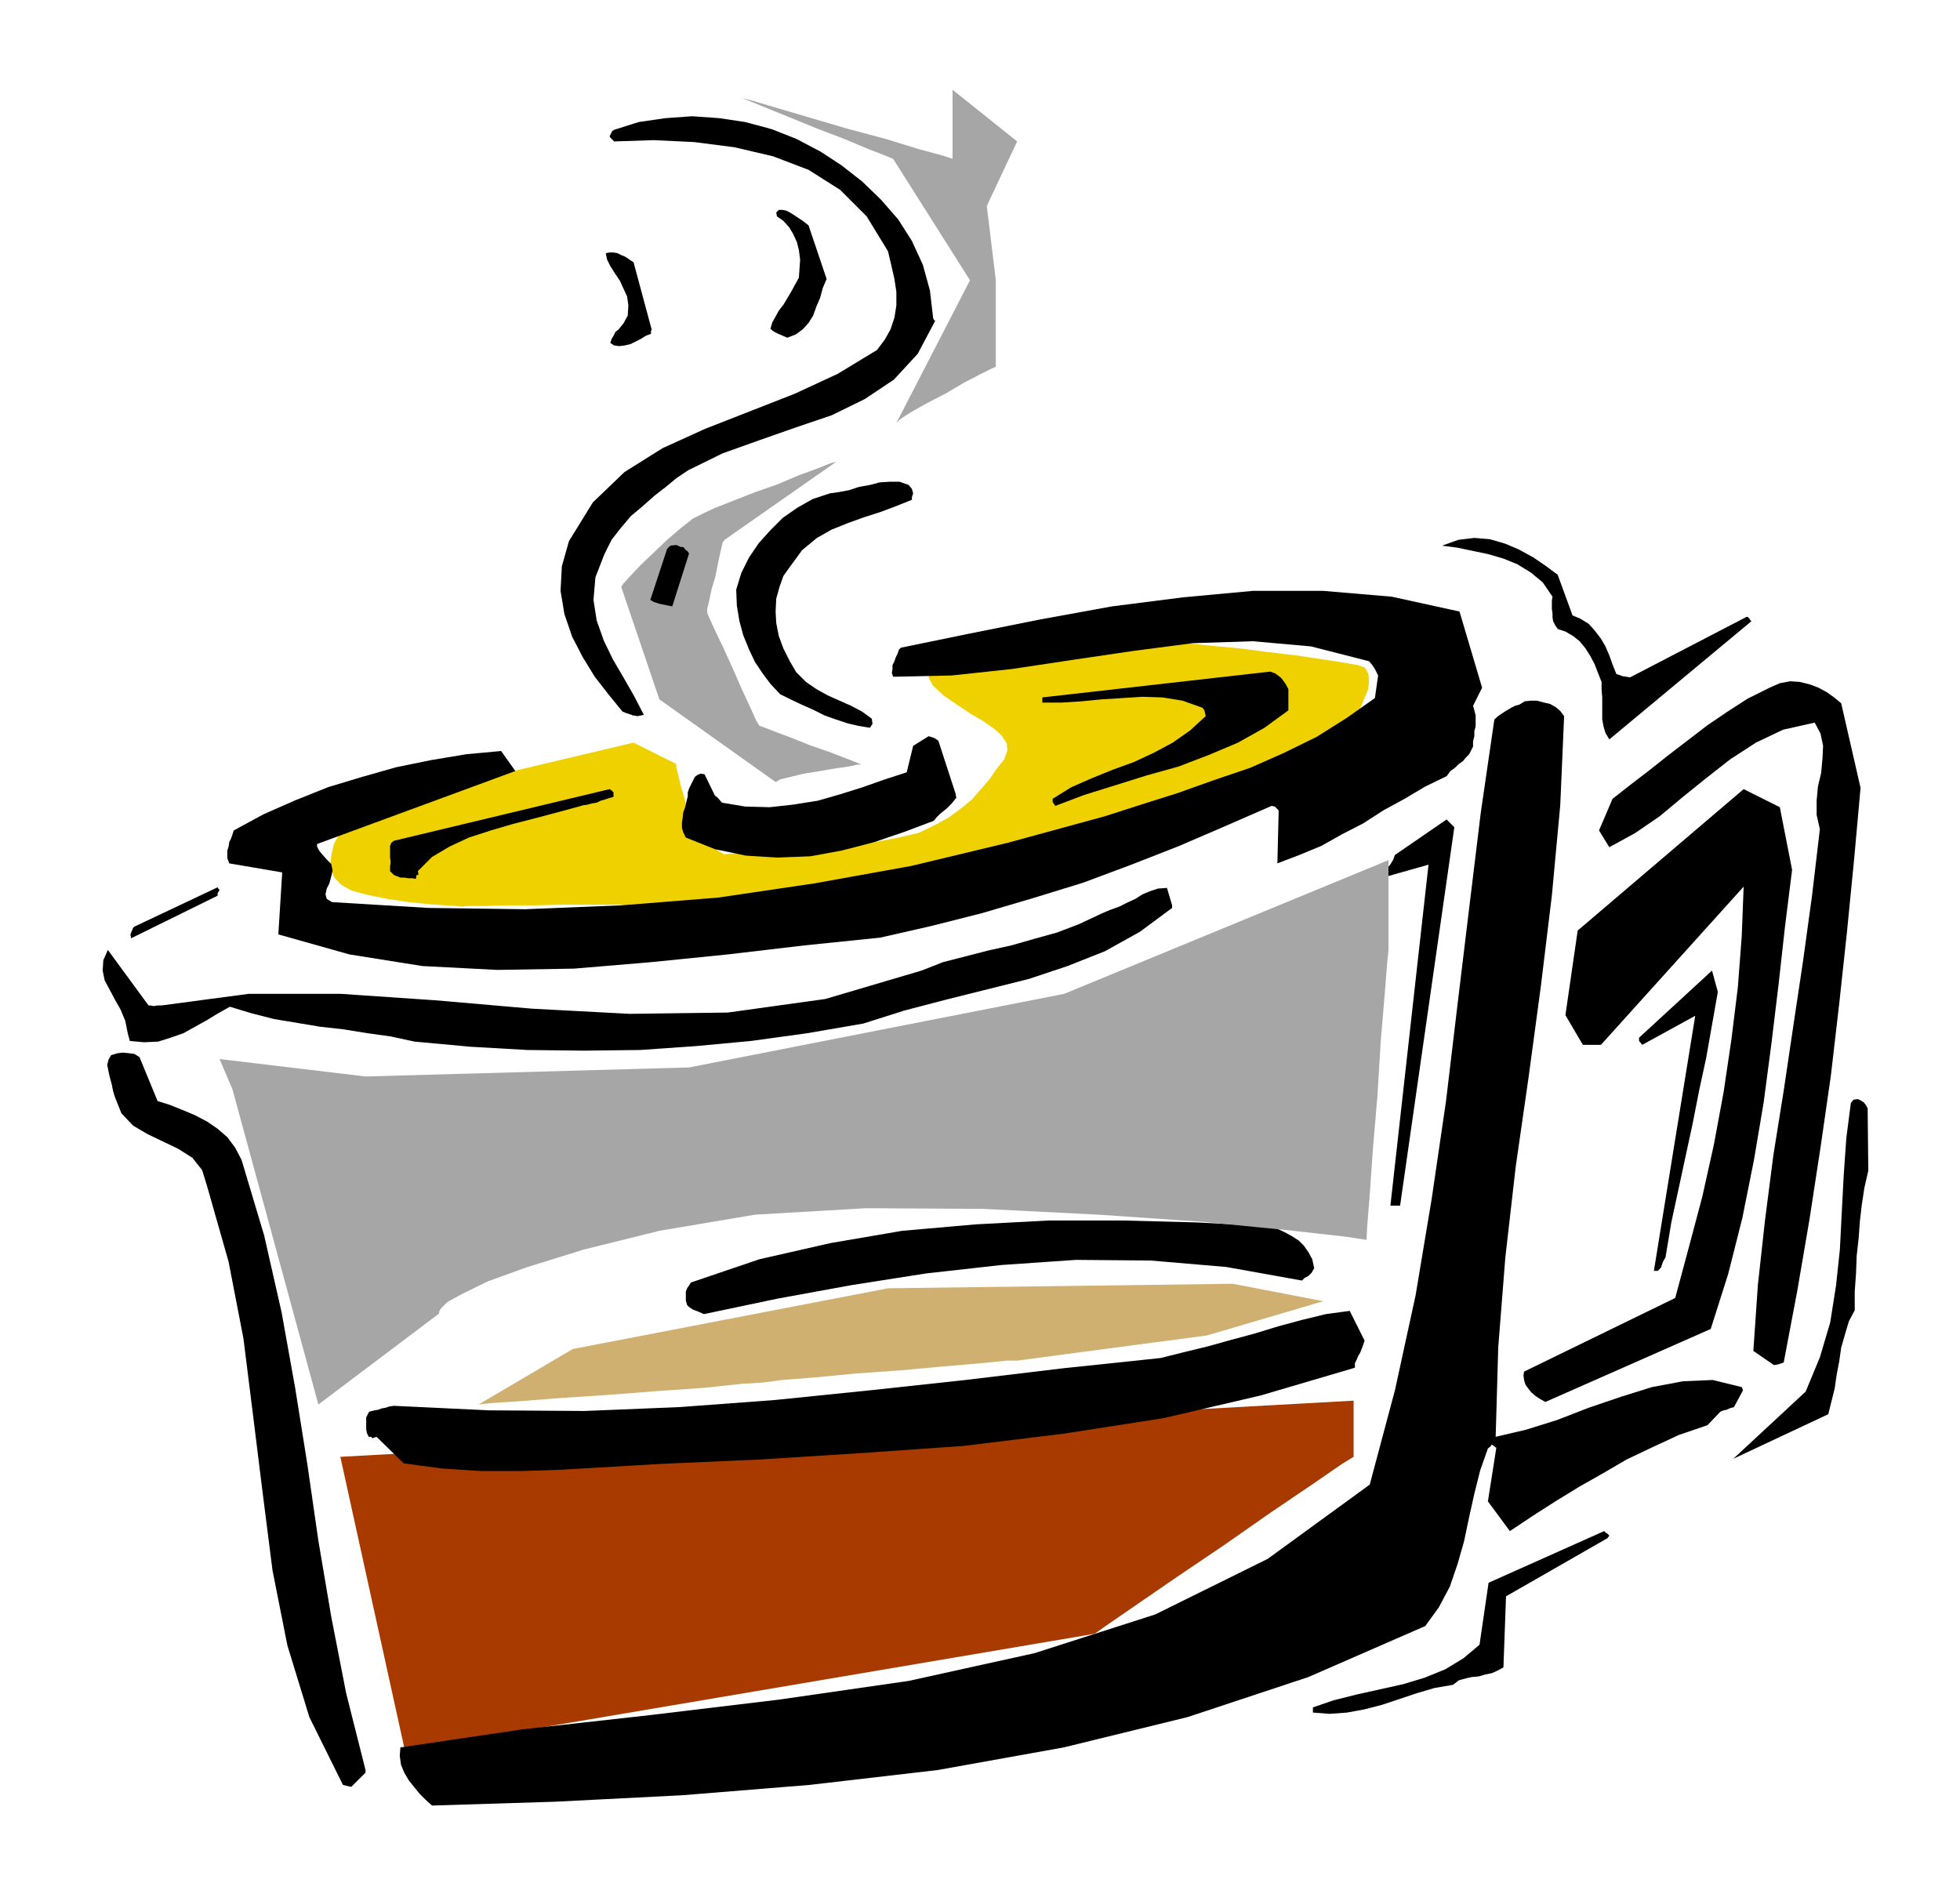
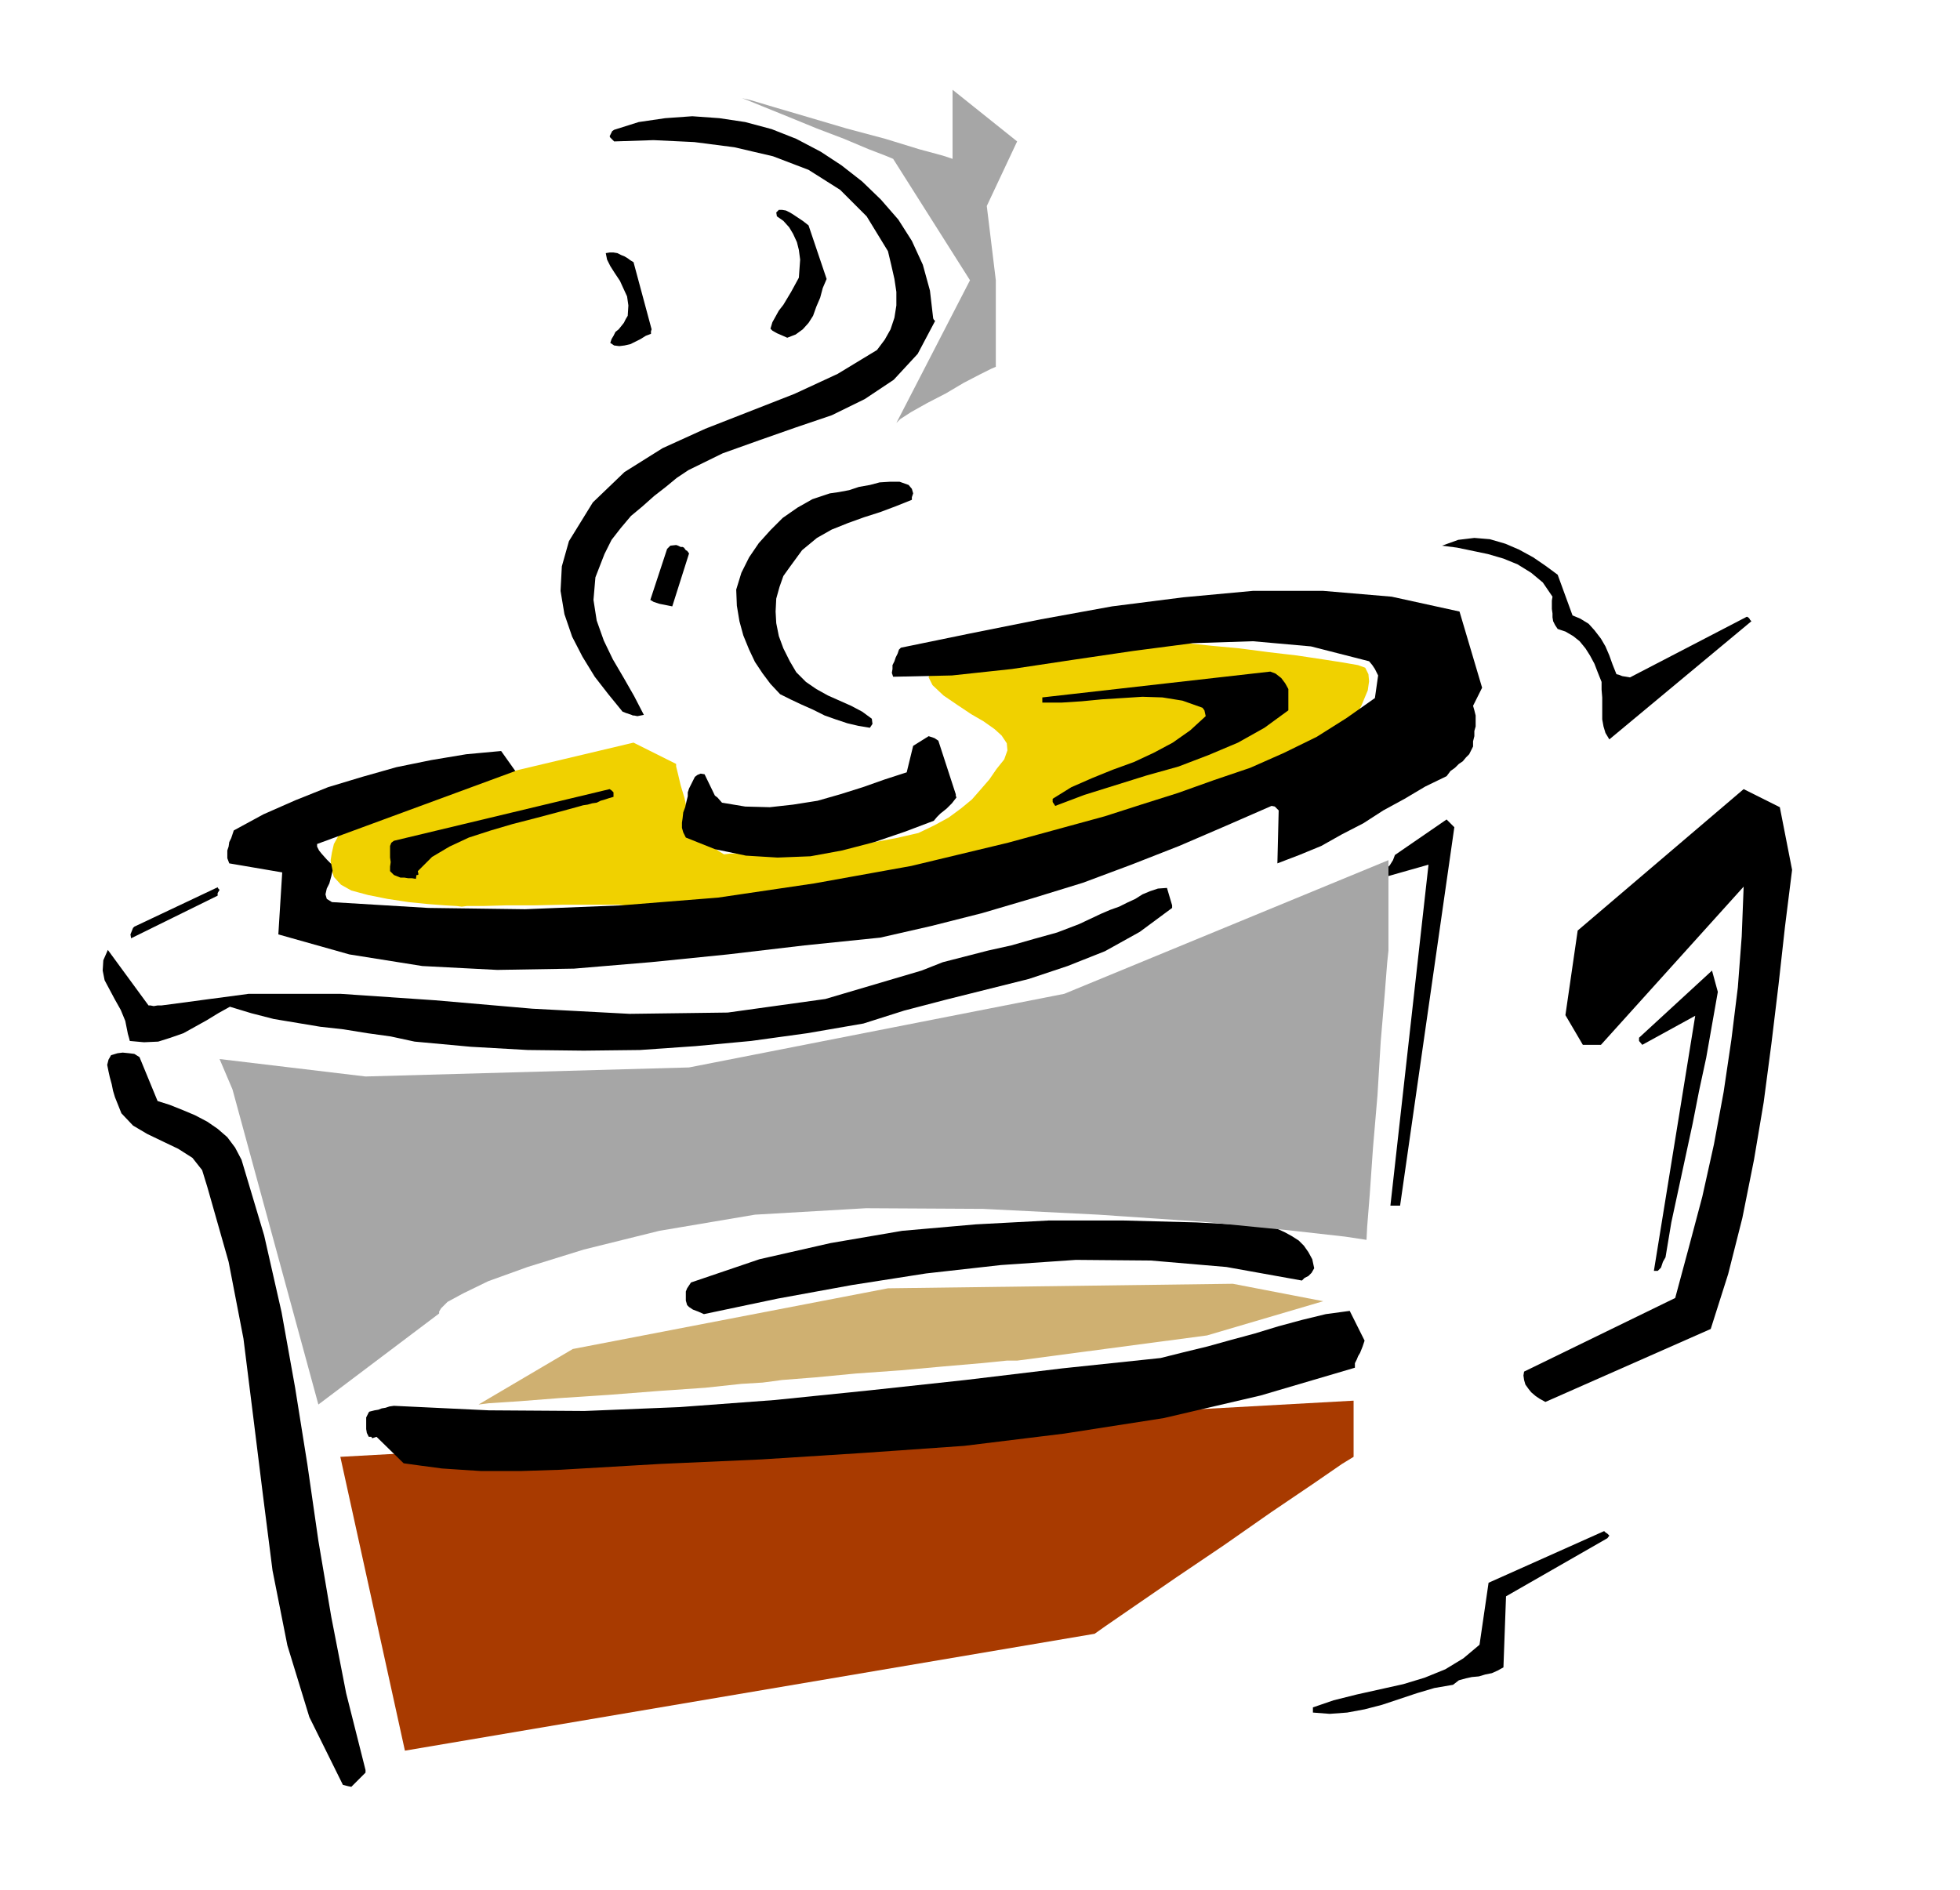
<svg xmlns="http://www.w3.org/2000/svg" fill-rule="evenodd" height="473.03" preserveAspectRatio="none" stroke-linecap="round" viewBox="0 0 3035 2927" width="490.455">
  <style>.brush1{fill:#a6a6a6}.pen1{stroke:none}.brush5{fill:#000}</style>
-   <path class="pen1 brush1" d="m1201 1211-180-128-59-174 3-5 11-12 16-17 20-19 21-20 21-18 19-15 16-8 17-8 28-11 33-13 37-13 33-14 30-11 20-8 8-2-173 121-3 4-3 13-4 18-4 21-6 20-4 19-3 12v6l3 7 9 20 13 27 15 33 14 32 13 28 9 20 5 8 6 2 18 7 24 9 30 12 29 10 26 10 18 7 7 3h-6l-14 3-21 3-23 4-25 4-21 5-16 4-7 4z" />
  <path class="pen1" style="fill:#f0d100" d="m981 1150-253 60-200 80-3 2-3 6-5 9-3 13-2 12 1 13 4 13 11 12 16 9 26 7 30 6 33 5 30 3 26 2 18 1 8 1 8-1h25l36-1h44l45-1h84l30 3h36l59-3 72-6 79-5 75-8 65-6 44-5 18-1 20-5 53-12 74-17 87-19 85-21 75-17 53-12 21-4 8-7 23-18 32-26 37-29 36-30 32-25 23-18 9-6 1-4 4-7 5-12 5-12 2-14-1-11-5-10-11-4-23-4-32-5-40-6-43-5-46-6-43-4-38-4h-29l-34 1-46 4-54 5-56 7-53 5-44 6-30 4-11 2h-12l-11 1-10 4-8 5-2 9 6 12 17 16 22 15 21 14 19 11 17 12 11 10 8 12 1 11-5 14-12 15-11 16-13 15-14 16-17 14-19 14-22 12-25 12-35 8-44 8-50 6-50 5-48 2-38 2-27 1-9 1-3-2-5-3-8-6-8-5-9-7-7-5-6-4-1-1-2-5-3-12-5-18-4-19-6-20-4-17-3-12v-4l-66-33z" />
  <path class="pen1" style="fill:#cfb071" d="m887 2089 488-94 534-7 140 27-180 53-294 39h-16l-40 4-58 5-66 6-70 5-63 6-51 4-30 4-33 2-56 6-72 5-77 6-76 5-64 5-46 3-16 2 146-86z" />
  <path class="pen1" style="fill:#a83a00" d="m527 2256 100 455 1068-181 17-12 45-31 64-44 74-50 73-51 65-44 45-31 18-11v-87l-1569 87z" />
-   <path class="pen1 brush5" d="m2893 1813-1-97-3-5-3-4-5-3-4-2-7 1-4 5-7 54-4 57-3 57-3 59-6 56-9 57-16 54-22 53-112 104 147-69 5-20 5-20 3-21 4-21 3-21 6-21 6-20 9-17v-29l2-28 1-27 3-27 2-27 3-26 4-26 6-26z" />
-   <path class="pen1 brush5" d="m2881 1220-30-131-11-9-11-8-13-7-13-5-16-4-15-1-16 3-16 7-34 17-31 20-31 21-30 23-30 23-29 23-30 23-28 22-21 49 16 26 40-22 38-26 36-30 36-29 37-29 40-26 42-20 49-11 9 17 4 19-1 20-2 22-5 21-2 22v22l5 22-12 102-14 102-15 100-15 101-16 100-13 101-11 100-7 102 32 22 6-1 9-3 21-111 19-111 17-111 16-111 13-112 12-111 11-112 10-111z" />
  <path class="pen1 brush5" d="m2775 1347-19-97-56-28-257 219-19 131 27 46h28l221-245-3 77-6 79-10 81-12 81-15 81-18 81-21 79-21 78-234 114-1 6 1 7 2 7 5 7 4 5 7 6 6 4 9 5 256-113 27-85 22-87 18-90 15-89 12-91 11-91 10-90 11-88zm-66-389-2-2-2-1-181 94-6-1-6-1-5-2-4-1-6-15-5-14-6-14-7-12-10-13-9-10-13-8-12-5-23-63-19-14-19-13-22-12-21-9-24-7-24-2-25 3-25 9 23 3 24 5 24 5 24 7 22 9 21 13 18 15 15 22-1 6v13l1 7v6l1 6 3 6 4 6 12 4 12 7 10 8 9 11 7 11 7 13 5 13 6 15v12l1 12v34l2 11 3 10 6 10 220-183-2-2-1-2z" />
-   <path class="pen1 brush5" d="m2697 2148-45-11-46 2-48 9-48 15-50 17-49 19-48 15-47 11 4-139 11-139 16-140 20-139 19-141 17-140 13-140 6-138-6-8-7-6-9-5-9-2-11-3h-9l-10 1-8 5-7 2-6 3-5 3-5 3-9 6-7 6-21 144-18 148-18 149-18 151-22 150-25 150-32 147-39 146-158 115-174 86-187 60-195 43-201 29-200 24-197 22-189 28-1 13 2 14 5 12 7 12 8 10 9 11 9 9 10 9 192-6 196-10 197-16 198-23 195-35 192-47 187-62 181-79 21-29 17-32 12-35 10-35 8-38 8-36 9-36 12-34 4-3 1-2 1-1 7 5-13 83 34 46 36-24 36-23 36-22 37-21 36-21 40-19 41-19 44-15 20-21 5-2 5-1 4-2 7-2 14-26-1-3-1-2z" />
  <path class="pen1 brush5" d="m2660 1536-9-33-113 104v5l5 6 82-45-64 395h6l5-5 3-9 4-7 9-54 11-51 11-51 11-51 10-51 11-51 9-51 9-51zm-171 839-3-2-2-2-179 80-14 96-25 21-28 17-32 13-33 10-36 8-36 8-36 9-32 11v8l26 2 27-2 27-5 27-7 27-9 27-9 27-8 29-5 9-7 11-3 9-2 11-1 10-3 10-2 9-4 9-5 4-110 157-90 3-4-3-3zm-194-1310-35-118-105-23-106-9h-109l-108 10-110 14-110 20-110 22-107 22-3 3-2 6-3 6-2 6-3 6v6l-1 6 2 6 91-2 93-10 93-14 95-14 92-12 93-3 90 8 90 23 5 6 4 6 2 4 3 6-5 35-44 31-46 29-51 25-52 23-56 19-56 20-57 18-56 18-150 41-150 36-150 27-149 22-150 12-149 6-150-2-149-9-8-5-2-7 2-9 4-8 3-11 2-9-2-10-7-7-8-9-4-5-3-6v-4l307-113-22-31-54 5-54 9-54 11-53 15-53 16-50 20-50 22-46 25-2 6-2 6-3 6-1 7-2 6v12l3 8 82 14-6 96 110 31 113 18 116 6 119-2 119-10 119-12 119-14 117-12 79-18 79-20 78-23 78-24 75-28 74-29 72-31 71-31 5 1 6 6-2 82 34-13 34-14 32-18 33-17 31-20 33-18 32-19 33-16 6-8 7-5 6-6 6-4 5-6 5-5 3-6 3-6v-8l2-8v-8l2-7v-17l-2-8-2-7 14-28zm-43 216-6-6-6-6-80 55-3 8-5 8-3 3-2 4-2 5v6l67-19-59 528h15l84-586zm-139 795-23-46-37 5-37 9-37 10-36 11-37 10-36 10-37 9-36 9-152 16-150 18-148 16-147 15-148 11-147 6-148-1-147-7-7 1-6 2-6 1-5 2-6 1-4 1-4 1-1 1-4 8v18l1 6 3 6h4l1 2h1l6-2 42 41 29 4 30 4 30 2 31 2h61l31-1 31-1 154-9 157-7 157-10 157-11 155-19 154-24 150-35 146-43v-7l3-6 2-5 3-5 4-10 3-9zm-78-112-3-14-6-11-7-10-8-8-11-7-11-6-11-5-11-4-114-6-114-3h-115l-113 6-114 10-111 19-110 25-106 36-6 9-2 5v14l2 7 3 3 6 4 8 3 9 4 114-24 115-21 115-18 116-13 116-8 116 1 117 10 117 21 4-4 6-3 5-5 4-7z" />
  <path class="pen1 brush5" d="M1995 1095v-28l-5-9-6-8-9-7-8-3-353 40v8h30l31-2 31-3 32-2 31-2 31 1 31 5 31 11 3 4 2 9-24 22-27 19-30 16-30 14-33 12-32 13-32 14-29 18v5l4 6 45-17 48-15 48-15 50-14 47-18 45-19 41-23 37-27v-5zm-180 307-8-27-14 1-12 4-12 5-11 7-13 6-12 6-14 5-14 6-34 16-34 13-36 10-35 10-36 8-35 9-35 9-33 13-149 44-151 21-152 2-151-8-150-13-147-10H385l-135 18h-6l-6 1-5-1h-3l-63-86-7 16-1 16 3 15 8 15 8 15 9 16 7 17 4 20 2 7 1 4 22 2 22-1 19-6 20-7 18-10 18-10 18-11 18-10 33 10 35 9 36 6 36 6 36 4 37 6 36 5 37 8 87 8 88 5 87 1 87-1 86-6 86-8 87-12 87-15 63-20 65-17 64-16 64-16 60-20 58-23 54-30 50-37v-4zm-335-172-27-83-6-4-9-3-24 15-10 41-34 11-34 12-35 11-35 10-38 6-36 4-38-1-36-6-7-8-4-3-16-33-6-1-5 2-4 3-3 6-3 6-3 6-2 6v6l-2 8-2 9-3 8-1 9-1 7v8l2 7 4 8 45 18 48 10 49 3 51-2 49-9 50-13 47-16 45-17 5-6 5-5 5-4 5-4 8-8 7-9-1-3v-2zm-35-737-5-43-11-40-17-37-21-33-27-31-29-28-32-25-32-21-38-20-38-15-41-11-40-6-42-3-42 3-41 6-38 12-3 2-4 8 1 2 1 1 1 1 4 4 61-2 63 3 62 8 60 14 55 21 49 31 41 41 33 54 5 21 5 22 3 20v21l-3 19-6 18-9 16-12 16-61 37-67 31-69 27-69 27-66 30-59 37-49 47-37 60-11 39-2 38 6 36 12 35 16 31 19 31 21 27 22 27 5 2 6 2 3 1 2 1h2l5 1 5-1 5-1-15-29-16-28-17-29-14-29-11-31-5-32 3-35 14-36 11-22 14-18 16-19 18-15 18-16 18-14 17-14 18-12 53-26 56-20 57-20 56-19 51-25 45-30 37-40 27-51-2-2-1-2z" />
  <path class="pen1 brush5" d="m1414 764-2-7-5-6-14-5h-15l-16 1-15 4-17 3-15 5-16 3-14 2-27 9-23 13-23 16-19 19-18 20-15 22-12 24-8 26 1 25 4 24 6 22 9 22 9 19 12 18 12 16 15 16 16 8 17 8 18 8 18 9 17 6 18 6 17 4 18 3 4-6-1-8-15-11-17-9-18-8-18-8-18-10-16-11-15-15-10-17-10-20-7-19-4-20-1-18 1-20 5-18 6-17 10-14 19-26 23-19 23-13 25-10 25-9 25-8 24-9 25-10v-4l2-6zm-134-332-28-83-9-7-9-6-6-4-5-3-6-3-6-1h-5l-2 2-2 2 1 6 10 7 9 10 6 10 6 13 3 12 2 15-1 14-1 14-6 11-6 11-6 10-6 10-7 9-5 9-5 9-3 10 3 3 7 4 7 3 9 4 13-5 11-8 9-10 7-11 5-14 6-14 4-15 6-14zm-213 425-3-4-2-1-3-4-2-1h-3l-4-2-3-1-9 1-5 5-26 79 5 3 9 3 10 2 10 2 26-82zm-58-347-28-104-5-3-4-3-5-3-5-2-6-3-6-1h-6l-6 1 2 10 5 10 7 11 8 12 5 11 6 13 2 14-1 16-3 5-3 6-4 5-4 5-5 4-3 6-3 5-2 6 6 4 8 1 8-1 9-2 8-4 8-4 8-5 8-3v-4l1-3zm-59 717-3-3-3-2-334 80-4 3-2 5v18l1 7-1 7v7l6 6 10 4h6l6 1h6l6 1 1-6h2l1-1-1-5 22-22 27-16 30-14 34-11 34-10 35-9 34-9 33-9 7-2 7-1 7-2 7-1 6-3 7-2 6-2 7-2v-7zM566 2741l-30-119-23-118-20-118-17-118-19-119-21-117-27-119-35-117-10-19-12-16-15-13-16-11-19-10-19-8-20-8-19-6-28-68-8-5-8-1-10-1-8 1-10 3-4 7-2 8 2 10 2 9 3 11 2 10 3 10 10 25 18 19 22 13 25 12 23 11 22 14 15 19 8 26 33 116 23 119 15 120 15 121 15 118 23 116 34 111 52 105 8 2 5 1 22-22v-4zM340 1378l-2-2-1-2-129 61-2 2-2 5-2 5 1 6 134-66v-4l3-5z" />
  <path class="pen1 brush1" d="m360 1687 133 488 187-141v-3l3-5 10-10 24-13 39-19 61-22 87-27 117-29 148-25 172-10 181 1 179 9 161 11 132 13 89 10 33 5 1-20 4-50 5-72 7-82 5-83 6-71 4-51 2-19v-140l-502 207-581 114-501 14-226-27 20 47zM1388 655l114-221-119-188-12-5-26-10-38-16-42-16-44-18-37-15-27-11-8-3 13 3 37 11 51 15 61 18 60 16 52 16 37 10 15 5V139l100 80-47 100 14 115v134l-7 3-18 9-25 13-27 16-29 15-25 14-17 11-6 6z" />
</svg>